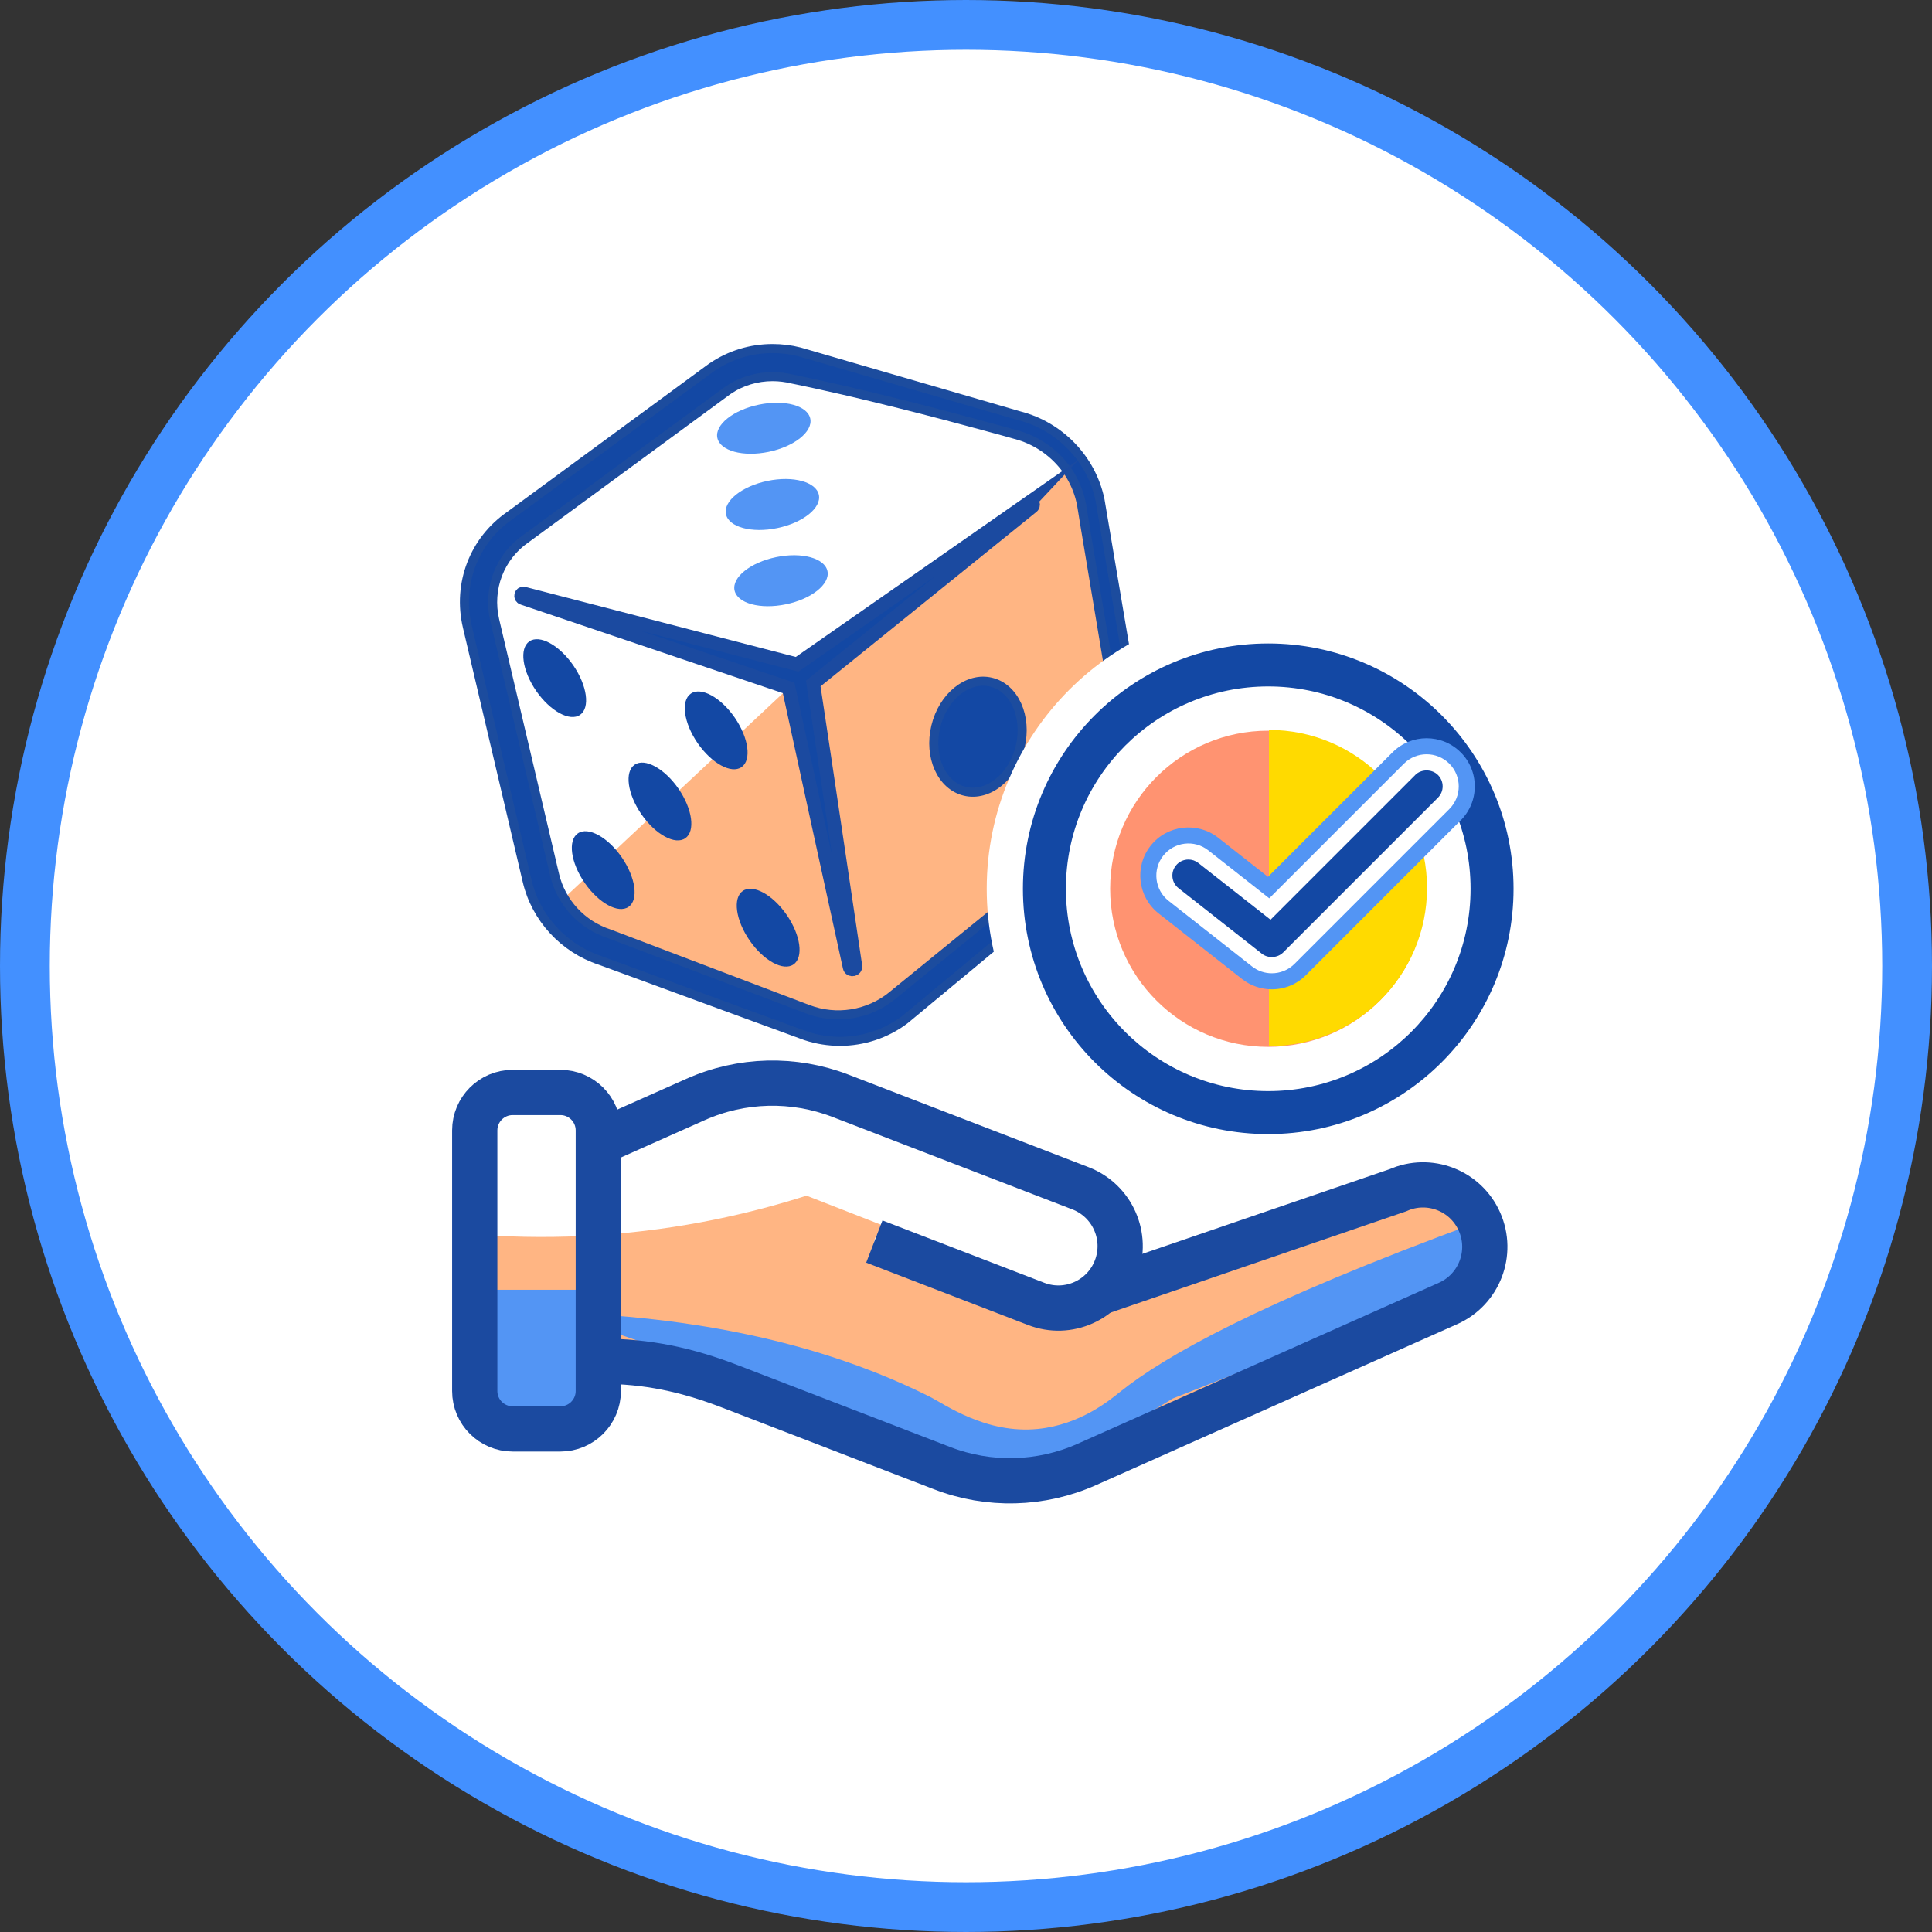
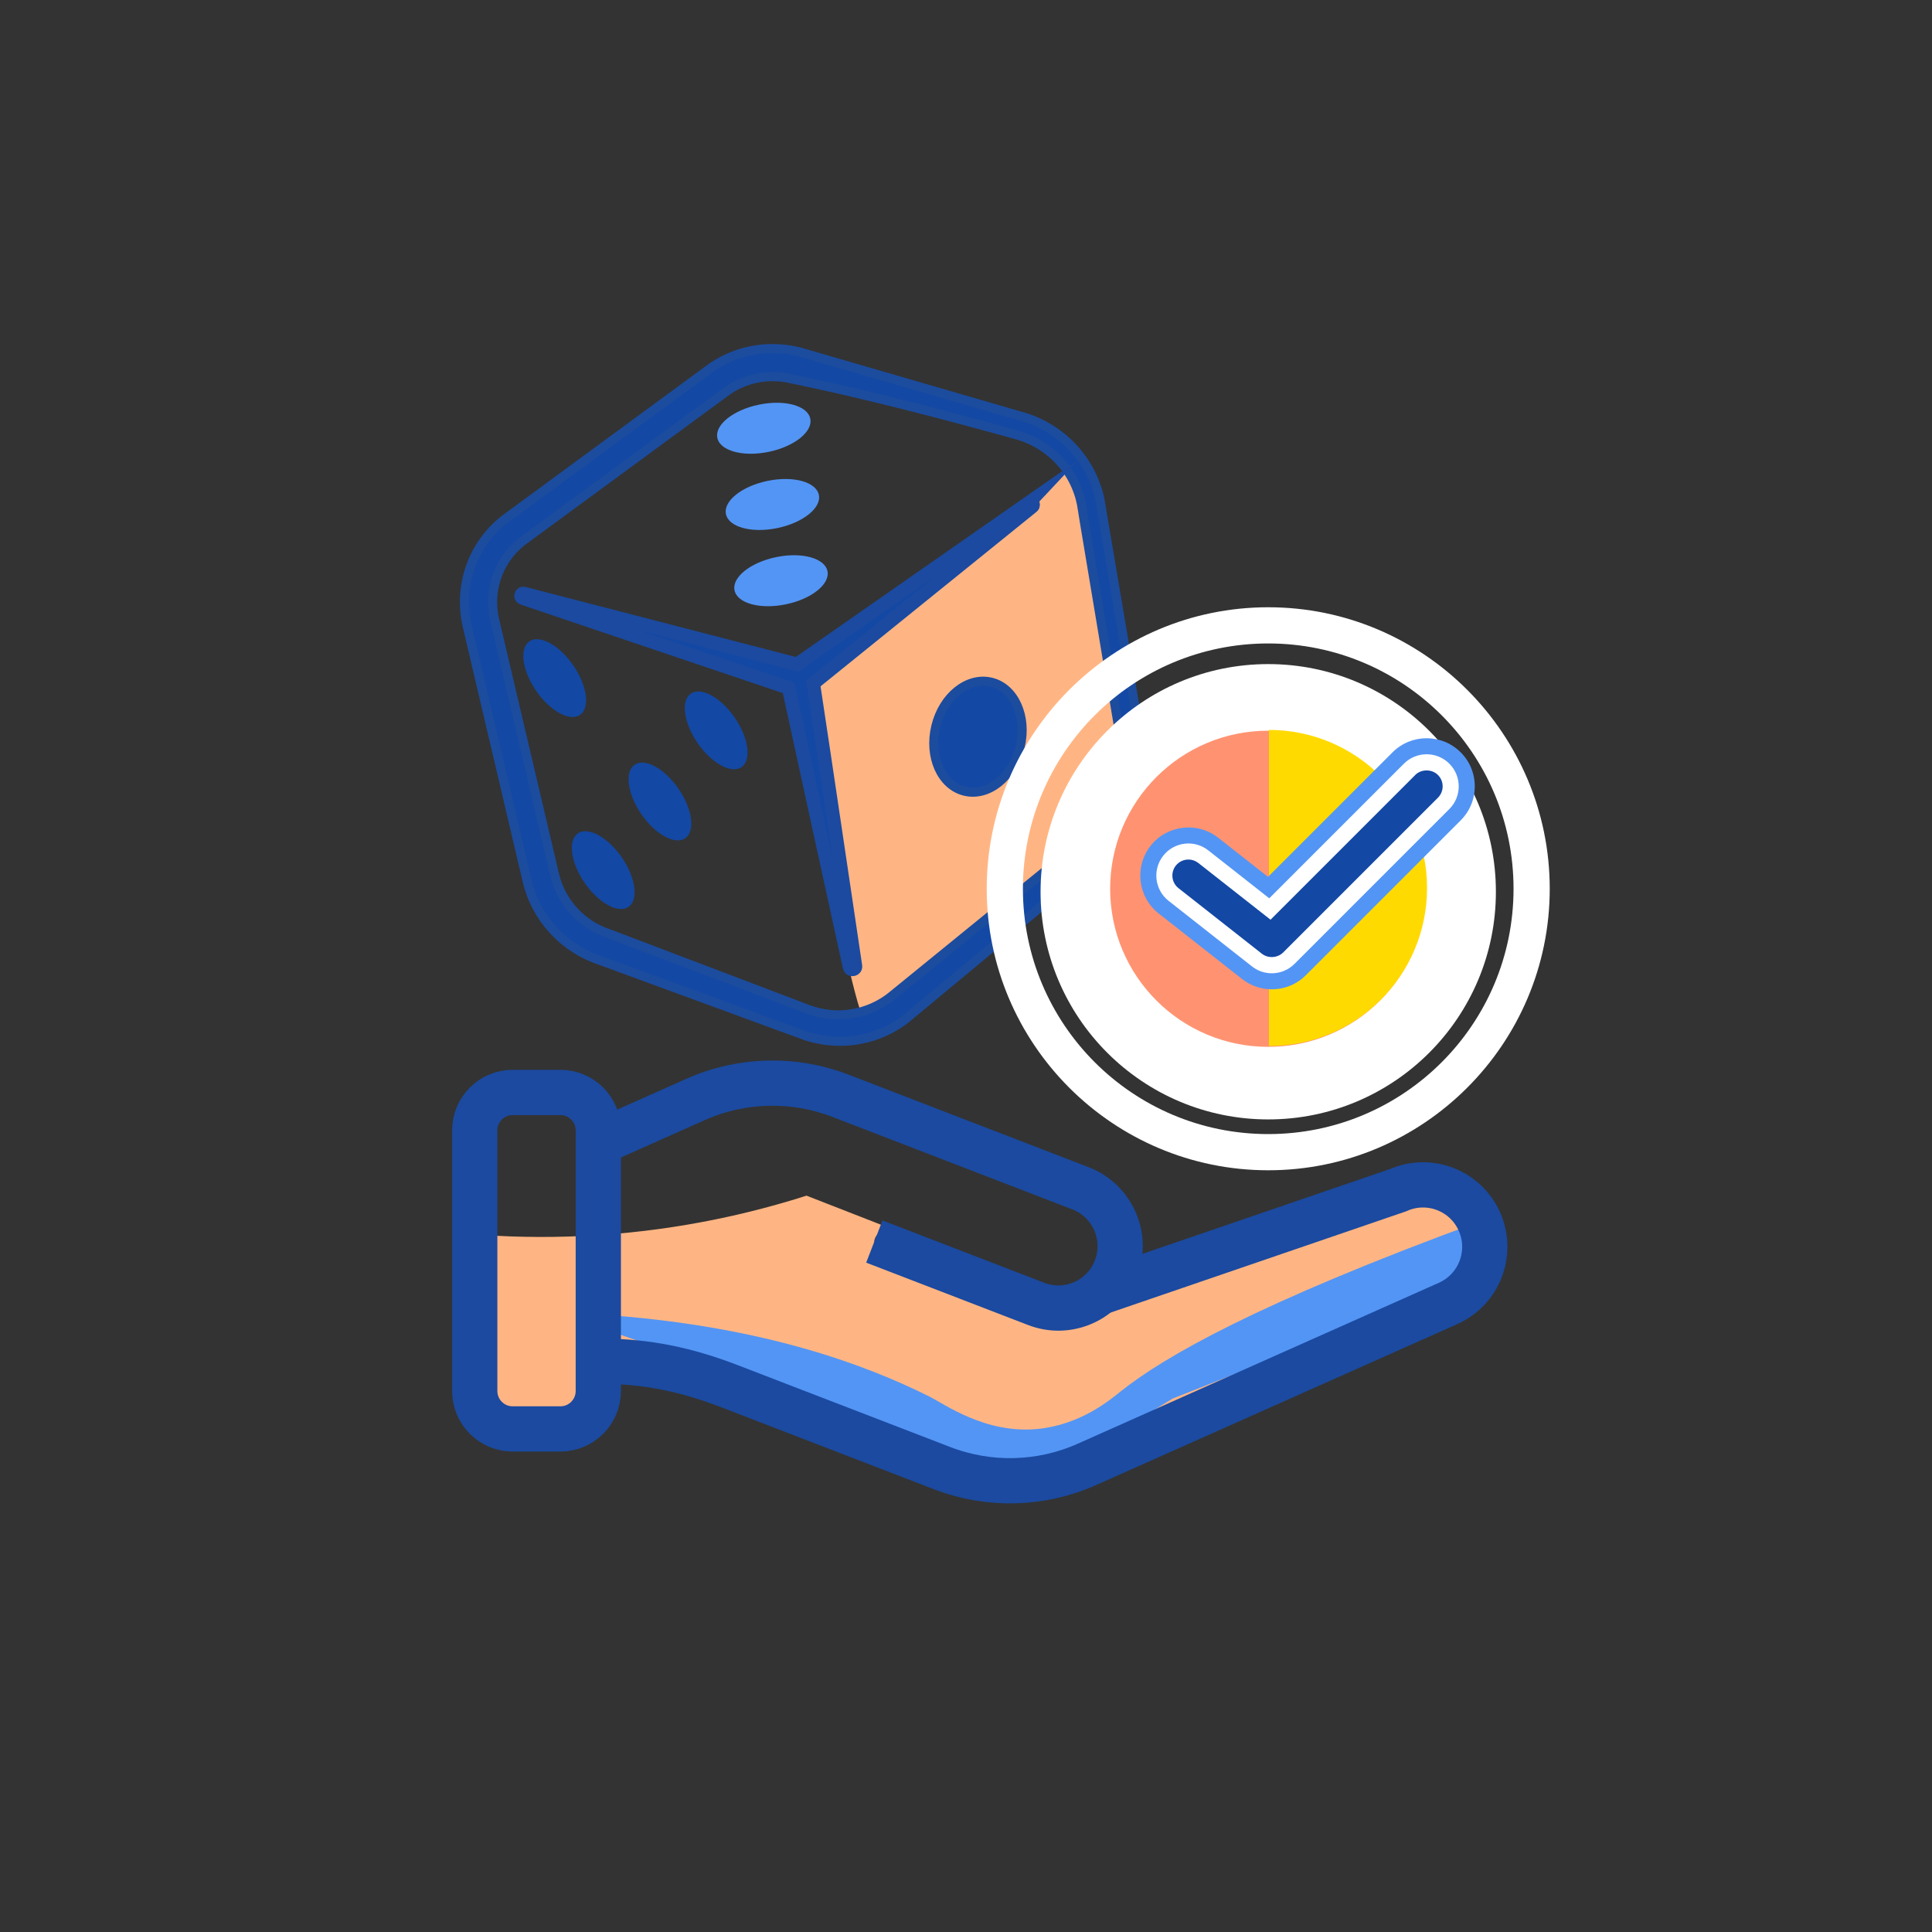
<svg xmlns="http://www.w3.org/2000/svg" id="Layer_1" data-name="Layer 1" viewBox="0 0 427.02 427.02">
  <rect x="0" y="0" width="427.02" height="427.02" fill="#333333" stroke="none" />
  <defs>
    <style>
      .cls-1 {
        stroke: #4390ff;
        stroke-width: 11px;
      }

      .cls-1, .cls-2, .cls-3, .cls-4 {
        stroke-miterlimit: 10;
      }

      .cls-1, .cls-5 {
        fill: #fff;
      }

      .cls-2 {
        fill: none;
        stroke-width: 10px;
      }

      .cls-2, .cls-3 {
        stroke: #1b4aa0;
      }

      .cls-6 {
        fill: #ffb583;
      }

      .cls-3 {
        stroke-width: 3px;
      }

      .cls-3, .cls-7, .cls-4 {
        fill: #1348a4;
      }

      .cls-8 {
        fill: #ffda00;
      }

      .cls-9 {
        fill: #5395f4;
      }

      .cls-4 {
        stroke: #1c4c9e;
        stroke-width: 2px;
      }

      .cls-10 {
        fill: #ff9371;
      }
    </style>
  </defs>
-   <circle class="cls-1" cx="213.51" cy="213.51" r="208.01" />
  <path class="cls-6" d="M174.32,152.03c3.15,7.06,14.39,76.73,17.92,75.12,17.46-7.94,57.41-39.38,55.35-84.93-.74-16.27-6.56-29.44-11.82-38.41-1.3,1.35-3.21,3.29-5.56,5.58-10.99,10.69-20.24,17.69-27.91,23.44-7.24,5.44-16.61,12.08-27.98,19.19Z" />
-   <polygon class="cls-6" points="174.32 152.03 122.6 200.45 182.95 227.18 199.91 225.43 174.32 152.03" />
  <g>
    <path class="cls-6" d="M107.32,283.96s-2.14,24.45,1.93,28.16c4.06,3.71,17.34,2.37,18.62-1.49s1.41-10.27,2.89-12.84,9.95,1.5,20.55,2.84c10.6,1.34,56.51,21.56,63.89,22.53s6.74,4.82,27.29-3.85,81.06-36.28,81.95-39.49c.01-.04.05-.19.12-.41,1.51-5.35.55-10.71-.3-12.35-3.27-6.24-27.29.24-28.98.71-14.34,3.96-34.61,10.35-59.21,20.8-28.68-5.13-42.95-9.84-42.83-14.15.03-1.09.98-2.15,2.85-3.19-5.94-2.32-11.88-4.64-17.82-6.96-12.14,3.87-27.53,7.47-45.54,8.69-9.47.64-18.19.53-25.98,0l.56,11.01Z" />
-     <rect class="cls-9" x="104.93" y="285.07" width="27.05" height="27.05" />
    <path class="cls-9" d="M135.9,290.79v3.79l23.09,8.04,60.92,22.28,22.59-5.6,16.7-10.19c21.75-8.57,43.5-17.13,65.25-25.7.85-4.47,1.7-8.94,2.55-13.4-49.06,17.98-69.75,29.88-79.41,37.61-2.27,1.81-8.77,7.27-18.18,8.21-11.55,1.16-20.62-5.48-24.01-7.17-14.31-7.15-36.43-15.25-69.5-17.87Z" />
    <g>
      <path class="cls-2" d="M193.25,274.41l35.78,13.79c7.04,2.71,14.94-.81,17.64-7.86h0c2.71-7.06-.81-14.97-7.84-17.69l-53.08-20.46c-10.36-3.99-21.88-3.7-32.02.82l-21.48,9.57" />
      <path class="cls-2" d="M242.98,285.68l66-22.61c6.89-3.07,14.96.04,18.02,6.95h0c3.06,6.91-.04,14.99-6.93,18.07l-79.84,35.58c-10.14,4.52-21.66,4.82-32.02.82l-46.76-18.02c-9.65-3.72-18.37-5.61-28.71-5.61" />
      <path class="cls-2" d="M132.24,249.84v57.61c0,4.62-3.75,8.38-8.38,8.38h-10.55c-4.62,0-8.38-3.75-8.38-8.38v-57.61c0-4.62,3.75-8.38,8.38-8.38h10.55c4.62,0,8.38,3.75,8.38,8.38h0Z" />
    </g>
  </g>
  <g>
    <g>
      <g>
        <path class="cls-9" d="M171.54,123.14c-5.67,1.17-9.79,4.46-9.19,7.34.6,2.88,5.68,4.27,11.35,3.09,5.67-1.17,9.79-4.46,9.19-7.34-.6-2.88-5.68-4.27-11.35-3.09Z" />
        <path class="cls-9" d="M171.8,116.72c5.67-1.17,9.79-4.46,9.19-7.34-.6-2.88-5.68-4.27-11.35-3.09-5.67,1.17-9.79,4.46-9.19,7.34.6,2.88,5.68,4.27,11.35,3.09Z" />
        <path class="cls-9" d="M169.9,99.87c5.67-1.17,9.79-4.46,9.19-7.34-.6-2.88-5.68-4.27-11.35-3.09-5.67,1.17-9.79,4.46-9.19,7.34s5.68,4.27,11.35,3.09Z" />
        <path class="cls-7" d="M126.7,147.05c-3.1-4.48-7.44-6.85-9.7-5.29-2.26,1.56-1.58,6.46,1.51,10.95,3.1,4.48,7.44,6.85,9.7,5.29,2.26-1.56,1.58-6.46-1.51-10.95Z" />
        <path class="cls-7" d="M162.39,158.6c-3.1-4.48-7.44-6.85-9.7-5.29-2.26,1.56-1.58,6.46,1.51,10.95,3.1,4.48,7.44,6.85,9.7,5.29,2.26-1.56,1.58-6.46-1.51-10.95Z" />
        <path class="cls-7" d="M140.26,169.03c-2.26,1.56-1.58,6.46,1.51,10.95,3.1,4.48,7.44,6.85,9.7,5.29,2.26-1.56,1.58-6.46-1.51-10.95-3.1-4.48-7.44-6.85-9.7-5.29Z" />
        <path class="cls-7" d="M127.72,184.2c-2.26,1.56-1.58,6.46,1.51,10.95,3.1,4.48,7.44,6.85,9.7,5.29,2.26-1.56,1.58-6.46-1.51-10.95-3.1-4.48-7.44-6.85-9.7-5.29Z" />
-         <path class="cls-7" d="M164.18,196.92c-2.26,1.56-1.59,6.46,1.51,10.95,3.1,4.48,7.44,6.85,9.7,5.29,2.26-1.56,1.58-6.46-1.51-10.95-3.1-4.48-7.44-6.85-9.7-5.29Z" />
      </g>
      <path class="cls-4" d="M252.48,165.82l-9.31-55.1c-.01-.08-.03-.15-.04-.23-1.87-9-8.86-16.29-17.84-18.59l-48.4-14.07c-.07-.02-.15-.04-.22-.06-1.93-.49-3.92-.73-5.91-.73-4.81,0-9.43,1.42-13.37,4.1-.06.04-.12.08-.18.12l-44.52,32.69c-7.93,5.47-11.62,15.09-9.4,24.55l13.23,56.26c1.92,8.16,8.08,14.86,16.1,17.51l45.32,16.62c.07.03.14.05.22.08,2.43.79,4.96,1.19,7.51,1.19,5.13,0,10.18-1.68,14.23-4.72.08-.06.16-.12.24-.19l43.67-36.26c7.03-5.37,10.42-14.43,8.66-23.16ZM225.48,165.08c-1.6,6.66-7.08,11.05-12.23,9.81-5.15-1.24-8.03-7.65-6.42-14.31,1.6-6.66,7.08-11.05,12.23-9.81,5.15,1.24,8.03,7.65,6.42,14.31ZM197.2,220.07c-5.23,4.26-12.33,5.4-18.63,3.01l-43.9-16.68c-6.05-1.96-10.65-6.94-12.09-13.06l-13.23-56.26c-1.63-6.95,1.11-14.08,6.95-18.07l44.6-32.74c2.91-1.99,6.35-3.02,9.86-3.02,1.46,0,2.94.18,4.39.54,0,0,7.8,1.54,19.36,4.39,5.78,1.4,12.5,3.12,19.68,5.06,3.6.99,7.26,1.93,11.09,3.04,4.14,1.26,7.91,3.94,10.49,7.53,1.27,1.83,2.22,3.76,2.87,5.99.17.6.21.83.39,1.61l.24,1.46c.16.97.31,1.94.47,2.9.45,2.71,5.33,31.94,8.18,49.03,1.27,7.59-1.62,15.26-7.57,20.14l-43.15,35.12Z" />
    </g>
    <path class="cls-3" d="M227.47,111.06l-51.29,35.77-60.37-15.64c-.65-.19-.89.82-.3,1l58.8,19.86c1.79,8.3,4.92,22.66,6.54,30.04,0,0,6.93,31.68,6.93,31.68.17.82,1.41.55,1.29-.24,0,0-4.77-32.08-4.77-32.08-1.1-7.47-3.28-21.99-4.55-30.38l48.39-39.1c.57-.44-.12-1.3-.68-.9Z" />
  </g>
  <g>
    <circle class="cls-5" cx="280.31" cy="197.1" r="50.32" />
    <g>
      <g>
-         <path class="cls-7" d="M280.31,254.66c-32.1,0-58.22-26.12-58.22-58.22s26.12-58.22,58.22-58.22,58.22,26.12,58.22,58.22-26.12,58.22-58.22,58.22ZM280.31,155.72c-22.45,0-40.72,18.27-40.72,40.72s18.27,40.72,40.72,40.72,40.72-18.27,40.72-40.72-18.27-40.72-40.72-40.72Z" />
        <path class="cls-5" d="M280.31,142.22c29.94,0,54.22,24.27,54.22,54.22s-24.27,54.22-54.22,54.22-54.22-24.27-54.22-54.22,24.27-54.22,54.22-54.22M280.31,241.16c24.7,0,44.72-20.02,44.72-44.72s-20.02-44.72-44.72-44.72-44.72,20.02-44.72,44.72,20.02,44.72,44.72,44.72M280.31,134.22c-34.31,0-62.22,27.91-62.22,62.22s27.91,62.22,62.22,62.22,62.22-27.91,62.22-62.22-27.91-62.22-62.22-62.22h0ZM280.31,233.16c-20.25,0-36.72-16.47-36.72-36.72s16.47-36.72,36.72-36.72,36.72,16.47,36.72,36.72-16.47,36.72-36.72,36.72h0Z" />
      </g>
      <circle class="cls-10" cx="280.31" cy="196.44" r="34.94" />
      <path class="cls-8" d="M280.47,161.33c19.3,0,34.94,15.64,34.94,34.94s-15.64,34.94-34.94,34.94" />
      <g>
        <path class="cls-5" d="M256.98,187l-2.82,5.81,2.82,5.71,3.84,5.23,16.15,12.3,5.38.43,4.02-.85,38.32-40.2-1.62-6.66-7.09-3.59-11.02,5.12-24.13,24.87-10.26-6.11s-7.09-4.36-7.69-4.19-5.9,2.14-5.9,2.14Z" />
        <path class="cls-7" d="M312.8,171.3l-31.98,31.98-15.96-12.54c-.65-.51-1.42-.76-2.19-.76-1.05,0-2.09.46-2.79,1.35-1.21,1.54-.94,3.77.6,4.98l18.43,14.49c1.38,1.08,3.46.95,4.7-.28l34.21-34.21c.67-.67,1.04-1.56,1.04-2.51s-.37-1.84-1.04-2.51c-1.34-1.34-3.68-1.34-5.02,0Z" />
        <path class="cls-9" d="M322.84,166.28c-4.15-4.15-10.9-4.15-15.05,0l-27.53,27.53-11.01-8.65c-4.62-3.63-11.32-2.82-14.95,1.79-3.63,4.62-2.82,11.32,1.79,14.95l18.44,14.49c1.87,1.47,4.2,2.27,6.57,2.27,2.85,0,5.52-1.11,7.53-3.12l34.21-34.21c2.01-2.01,3.12-4.68,3.12-7.53s-1.11-5.52-3.12-7.53ZM320.33,178.83l-34.21,34.21c-1.38,1.38-3.19,2.08-5.02,2.08-1.54,0-3.09-.5-4.38-1.52l-18.43-14.49c-3.08-2.42-3.62-6.88-1.19-9.97,2.42-3.08,6.88-3.62,9.96-1.19l13.48,10.6,29.76-29.76c2.77-2.77,7.26-2.77,10.04,0,2.77,2.77,2.77,7.26,0,10.03Z" />
      </g>
    </g>
  </g>
</svg>